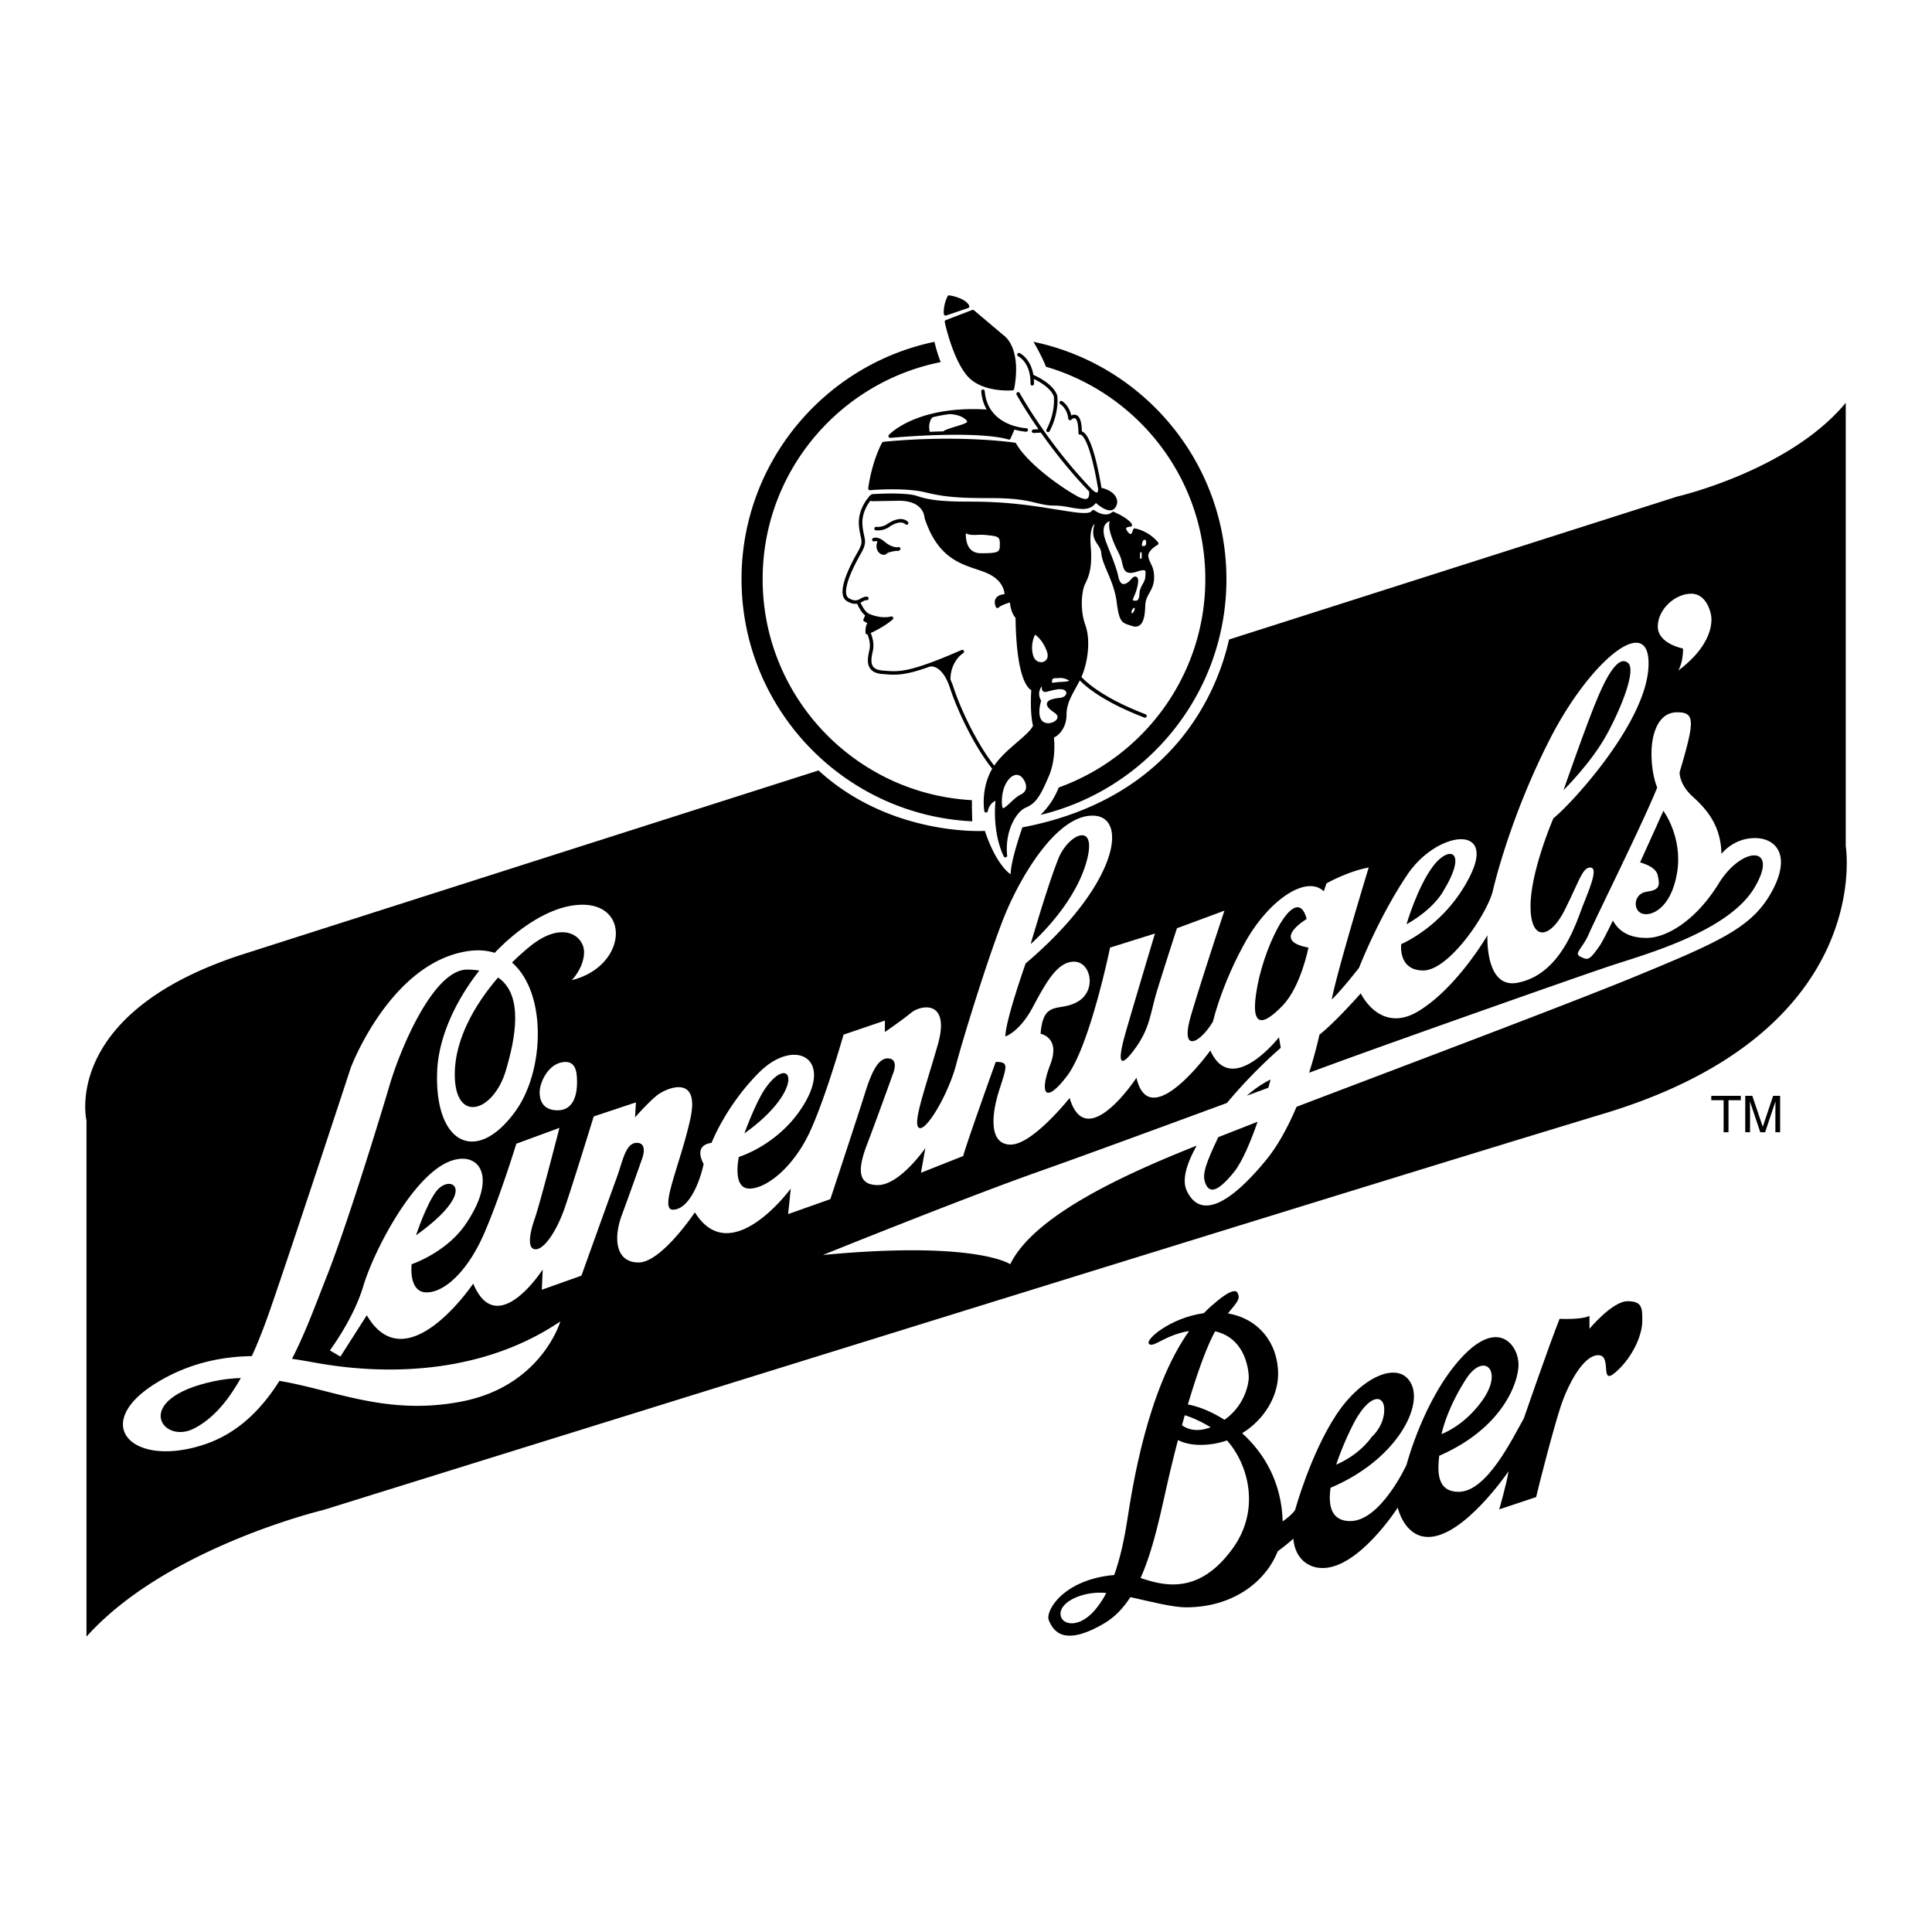
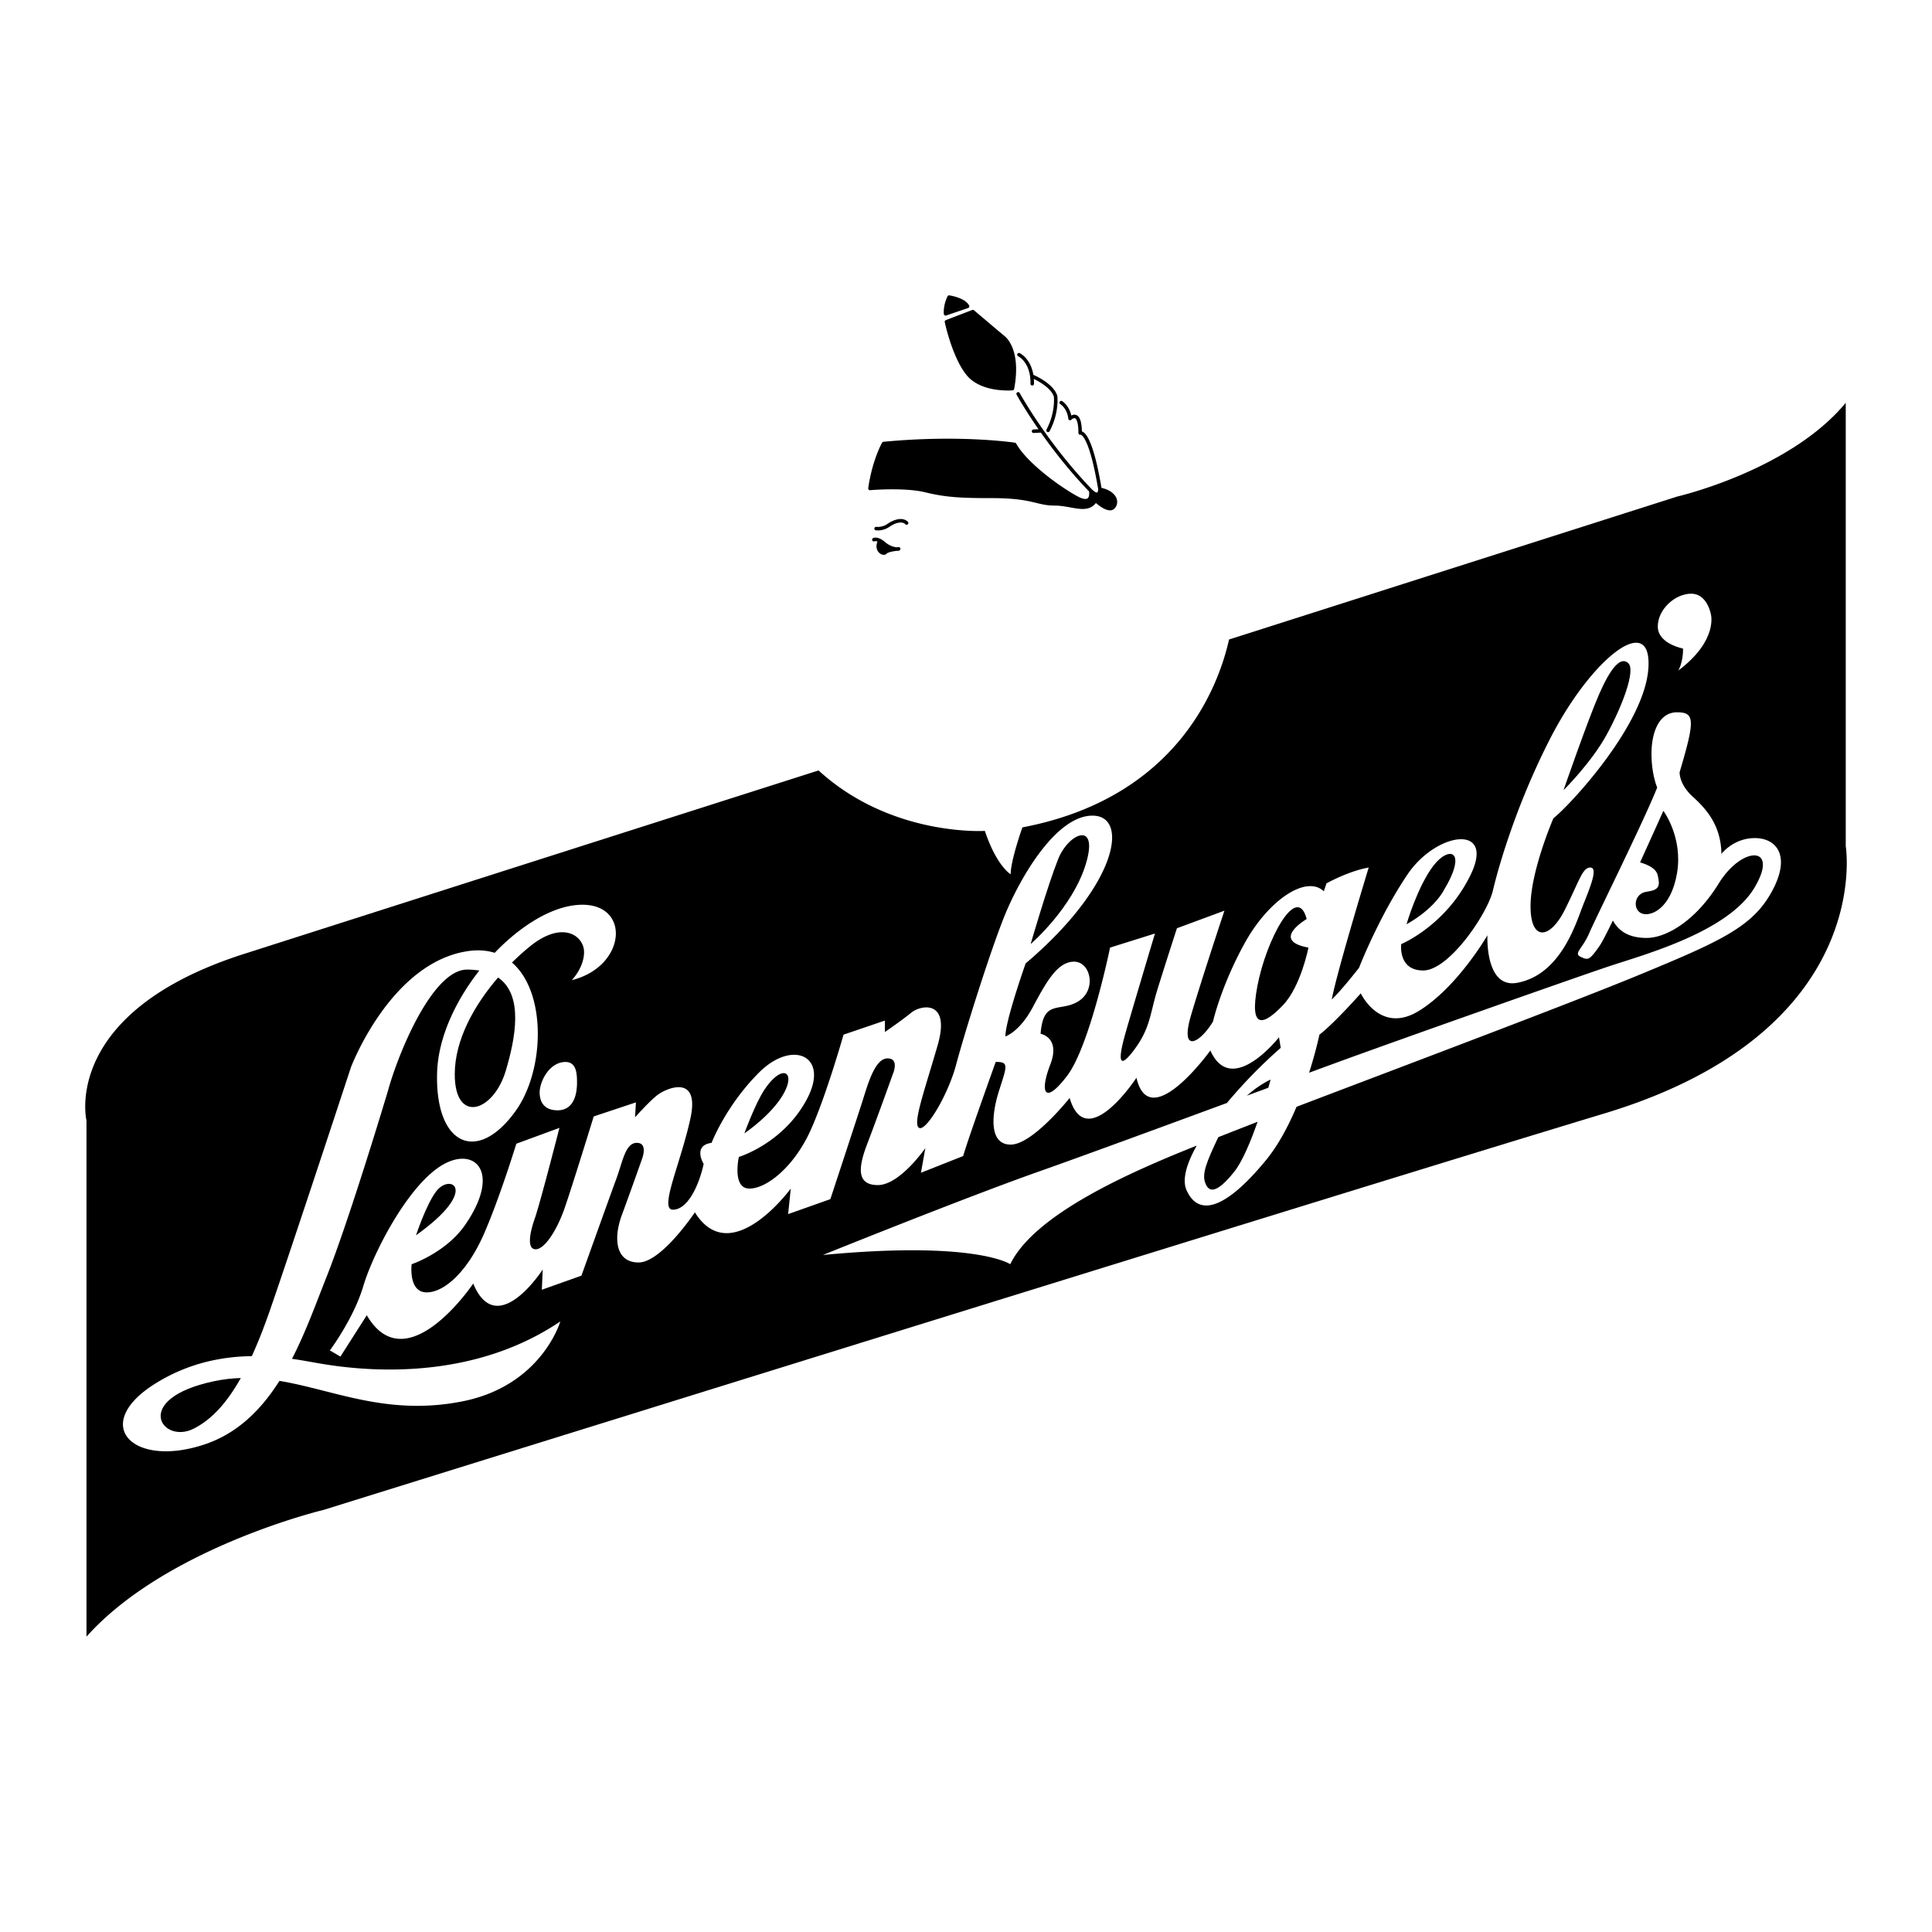
<svg xmlns="http://www.w3.org/2000/svg" width="2500" height="2500" viewBox="0 0 192.756 192.756">
  <g fill-rule="evenodd" clip-rule="evenodd">
    <path fill="#fff" d="M0 0h192.756v192.756H0V0z" />
    <path d="M94.258 32.137c.031.145.771 3.572 2.186 5.296 1.447 1.763 4.455 1.523 4.583 1.512a.173.173 0 0 0 .156-.143c.693-3.707-.66-5.03-.939-5.258-.475-.39-3.043-2.565-3.068-2.587a.174.174 0 0 0-.176-.03l-2.633 1.01a.174.174 0 0 0-.109.2zM94.248 31.459c.045.028.1.035.15.018l2.194-.746a.176.176 0 0 0 .105-.1.171.171 0 0 0-.005-.145c-.388-.775-1.91-1.007-1.975-1.017a.175.175 0 0 0-.184.098c-.456.956-.371 1.73-.367 1.763a.178.178 0 0 0 .082.129zM101.594 35.549h-.002c.053.025 1.26.647 1.219 2.735a.176.176 0 0 0 .352.007c.002-.17-.004-.33-.016-.483.504.243 1.699.895 1.994 1.751.02.179.141 1.636-.73 3.298a.175.175 0 0 0 .31.163c.98-1.871.773-3.461.766-3.528-.002-.01-.004-.021-.008-.031-.387-1.159-2.076-1.931-2.379-2.062-.266-1.615-1.303-2.141-1.354-2.165a.175.175 0 1 0-.152.315z" />
    <path d="M86.81 48.906c.034-.003 3.419-.298 5.515.215 2.118.519 3.719.576 6.624.576 2.463 0 3.562.267 4.445.48.586.143 1.094.266 1.83.266.562 0 1.088.096 1.596.188.98.179 1.91.349 2.516-.449.299.26.949.769 1.459.733a.603.603 0 0 0 .447-.233.957.957 0 0 0 .156-.956c-.184-.491-.742-.878-1.502-1.052-.559-3.307-1.205-5.243-1.869-5.597-.031-.017-.059-.025-.086-.034-.02-.947-.199-1.485-.553-1.632-.178-.074-.359-.031-.508.043-.219-1.004-.879-1.415-.91-1.433-.082-.049-.191-.021-.24.062s-.021.191.062.24c.027.017.674.417.793 1.449a.177.177 0 0 0 .115.146.18.18 0 0 0 .184-.042c.055-.054.24-.196.369-.142.08.034.34.237.34 1.465a.174.174 0 0 0 .248.16c-.02.009-.027.009-.027.009.008 0 .85.05 1.754 5.458-.004.116-.045.285-.109.312-.059.023-.25-.035-.598-.399-4.418-4.61-7.1-9.48-7.125-9.528a.175.175 0 1 0-.308.168c.014.026.787 1.432 2.182 3.442l-.502.028a.174.174 0 0 0-.164.185.175.175 0 0 0 .184.166l.719-.04c1.199 1.705 2.812 3.789 4.762 5.822l.043.042v.001c.025.146.053.554-.146.697-.178.128-.549.048-1.045-.225-1.838-1.01-5.037-3.375-6.074-5.241a.176.176 0 0 0-.127-.088c-.055-.008-5.464-.829-13.12-.089a.178.178 0 0 0-.136.088c-.04.071-.986 1.772-1.381 4.538a.176.176 0 0 0 .046.146c.035.04.087.06.141.055z" />
-     <path d="M88.828 43.684c9.284-.773 11.743.154 11.768.164a.177.177 0 0 0 .227-.093l.389-.898c.65.186 1.139.213 1.152.214a.176.176 0 1 0 .016-.351c-.119-.005-2.299-.13-3.449-1.742a.18.18 0 0 0-.035-.049c-.338-.491-.582-1.114-.648-1.909a.174.174 0 0 0-.189-.16.176.176 0 0 0-.16.189c.061.726.26 1.32.543 1.808-6.938-.409-9.642 2.412-9.755 2.534a.175.175 0 0 0 .141.293zM115.539 54.103c-.998-1.178-2.252-1.369-2.305-1.377a.172.172 0 0 0-.195.138c-.033.156-.135.394-.23.416-.049.011-.152-.042-.293-.225-.129-.164-.186-.302-.152-.369.043-.088.266-.137.408-.138a.172.172 0 0 0 .152-.09.17.17 0 0 0-.004-.177c-.375-.611-1.734-1.187-1.793-1.21a.175.175 0 0 0-.184.03c-.674.598-1.742-.177-1.754-.186a.177.177 0 0 0-.252.047c-.256.4-1.539.192-3.314-.096l-1.559-.246c-2.867-.428-4.756-.573-7.485-.573-2.52 0-3.896-.152-5.077-.561-1.161-.402-4.323-.194-4.457-.185a.196.196 0 0 0-.081.025c-.088.054-.266.166-.313.315-.012.008-.024.015-.034.025-.043.049-1.058 1.215-.921 2.765.042.475.114.801.172 1.062.123.559.169.768-.281 1.556-1.088 1.903-2.157 4.304-1.077 4.934.435.253.752.291 1.007.247.09.212.377.829.8 1.171l-.168.377a.175.175 0 0 0 .077.225l.307.167c-.1.175-.208.478-.179.961a.174.174 0 0 0 .083.139c.033.021.07.025.107.021.098.23.338.885.208 1.505l-.024.114c-.124.576-.278 1.293.101 1.803.229.308.626.487 1.178.532l.162.013c1.175.098 2.052.171 4.633-.762.012 0 .024.002.037 0h-.002c.048-.008 1.183-.18 1.951 2.164.772 2.355 2.461 5.86 4.207 8.04-.021.039-.049.076-.07.115-1.068 1.961-.734 4.02-.721 4.107a.178.178 0 0 0 .168.146.173.173 0 0 0 .176-.136c.154-.667.531-.929.773-1.031-.312 3.372.785 5.461.832 5.55a.178.178 0 0 0 .207.085.177.177 0 0 0 .123-.186c-.252-2.482.943-4.401 1.865-4.778 1.045-.427 1.5-1.279 2.289-3.121.695-1.62.566-3.373.512-3.866.564-.253 1.258-1.05 1.258-2.259 0-1.012.412-1.763.934-2.715.127-.23.256-.469.391-.725.873.883 2.711 2.272 6.439 3.707.09.034.191-.011.227-.101s-.012-.192-.102-.227c-3.811-1.465-5.604-2.889-6.4-3.723.633-1.438.939-3.657.389-5.183-.533-1.477-.363-3.136-.131-3.834.041-.121.1-.243.166-.385.287-.609.682-1.443.502-3.635-.123-1.495.168-2.03.352-2.216l.027-.021c-.322 1.115.01 1.612.307 2.053.176.259.34.503.367.87.041.533.301 1.145.6 1.853.373.879.795 1.876.938 3.027.236 1.89.488 2.056 1.252 2.294.084.026.172.054.27.087.295.104.547.085.752-.055.455-.31.547-1.14.578-1.991.02-.55.213-.895.416-1.259.215-.385.438-.783.461-1.418.029-.779-.164-1.179-.334-1.531-.1-.205-.193-.397-.238-.656-.09-.508.633-1.021.92-1.176a.179.179 0 0 0 .088-.122.18.18 0 0 0-.039-.141z" />
-     <path d="M96.968 79.832c-11.618-.627-20.879-10.276-20.879-22.049 0-10.699 7.649-19.643 17.766-21.656-.277-.71-.48-1.412-.627-2.023-10.975 2.289-19.245 12.036-19.245 23.679 0 12.946 10.224 23.547 23.021 24.159a50.469 50.469 0 0 1-.036-2.11zM103.104 34.102a19.31 19.31 0 0 1 1.26 2.489c9.172 2.685 15.891 11.166 15.891 21.193 0 9.561-6.109 17.719-14.627 20.784a7.694 7.694 0 0 1-1.818 2.735c10.627-2.547 18.551-12.122 18.551-23.519-.002-11.649-8.277-21.398-19.257-23.682z" />
    <path d="M184.15 84.42V40.189c-5.617 6.787-16.85 9.361-16.85 9.361s-19.748 6.298-44.678 14.252c-1.021 4.576-5.084 15.788-20.617 18.746 0 0-1.17 3.276-1.17 4.681 0 0-1.404-.819-2.574-4.33 0 0-9.355.598-16.593-6.031a82577.29 82577.29 0 0 0-57.36 18.317c-18.254 5.851-15.68 16.617-15.68 16.617v51.486c7.957-8.895 23.637-12.639 23.637-12.639s100.633-31.359 127.78-39.551c27.148-8.19 24.105-26.678 24.105-26.678z" />
    <path d="M93.012 41.665c.01-.009.015-.021.022-.031a15.122 15.122 0 0 1 1.7-.318h.001c.011 0 1.117.009 1.671.602.075.08.094.134.088.156-.038.142-.585.309-1.024.442-.39.119-.832.253-1.246.439a.174.174 0 0 0-.083.082c-.435.01-.895.024-1.385.044v-.001c-.194-.975.236-1.399.255-1.417l.001.002zM110.85 53.394c.258.772.482 1.22.662 1.579.16.323.289.578.389.956l.066.273c.092.384.17.715.449.871.232.129.562.112 1.068-.057.549-.183.705-.125.748-.092.08.063.061.3.041.528l-.01.131c-.018.262-.133.468-.256.687-.135.243-.289.519-.314.894-.018.272-.057.598-.199.711-.07.057-.184.073-.346.048-.094-.014-.115-.036-.117-.038-.023-.054.074-.287.139-.441a5 5 0 0 0 .254-.707c.24-.909.105-1.111-.037-1.186-.232-.122-.471.161-.574.282-.266.313-.576.481-.791.426-.252-.062-.377-.416-.439-.701-.176-.825-.559-1.784-.895-2.63-.166-.417-.324-.81-.426-1.119-.121-.363-.281-1.038.002-1.474a.912.912 0 0 1 .459-.343c-.11.336-.075.801.127 1.402zM95.123 68.554a6.539 6.539 0 0 0-.297-.753c.008-1.833 1.224-2.609 1.276-2.641a.176.176 0 0 0-.163-.311c-5.216 2.272-6.22 2.188-7.739 2.062l-.163-.013c-.447-.037-.758-.168-.925-.392-.284-.382-.148-1.013-.04-1.52l.025-.115c.149-.71-.108-1.433-.225-1.709.472-.222 1.455-.722 2.187-1.354a.176.176 0 0 0 .038-.219.176.176 0 0 0-.208-.08c-.009.003-.884.276-2.159-.258-.397-.167-.738-.806-.876-1.128.059-.028.116-.057.169-.086.158-.086.295-.16.463-.16a.175.175 0 1 0 0-.351c-.257 0-.455.107-.63.202-.303.164-.565.305-1.167-.047-.63-.367-.18-2.033 1.205-4.457.497-.869.457-1.181.319-1.805a7.252 7.252 0 0 1-.165-1.018c-.107-1.212.592-2.195.786-2.441a.8.8 0 0 0 .271.043l2.589-.044c2.459 0 2.54 1.604 2.542 1.672 0 .017.003.033.009.049 1.226 3.789 3.396 4.517 5.139 5.102.424.143.824.277 1.186.445 1.432.667 1.631 1.68 1.652 2.053-.43.042-.73.183-.875.431-.225.384.008.842.018.861a.176.176 0 0 0 .289.033c.141-.165.689-.371 1.109-.499.059.873.424 1.39.559 1.549.08 5.802 1.143 6.968 1.57 7.202-.135 2.142.1 3.267.172 3.549-.227.473-.854 1.015-1.58 1.641-.797.685-1.684 1.45-2.289 2.338-1.695-2.151-3.322-5.54-4.072-7.831zM105.17 71.081c.164.108.354.28.34.484-.012.171-.17.351-.412.468-.287.138-.707.188-1.004-.015-.715-.49-.242-2.025-.238-2.041a.178.178 0 0 0-.014-.139c-.324-.578-.121-1.072.096-1.378-.004.287.02.422.135.513.137.109.305.063.582-.012.193-.052.455-.124.816-.18.396-.062.715.004.852.178.07.089.084.199.039.308-.076.185-.297.316-.588.352-.752.09-1.234.213-1.314.545-.064.264.155.546.71.917zM99.959 79.846c.027-1.366.662-2.307 1.244-2.499.316-.104.613.007.854.321.191.249.383.669.295 1.035-.059.246-.238.443-.537.586-.348.167-.701.497-1.01.789-.221.207-.633.593-.734.549-.001-.001-.128-.066-.112-.781zM114.352 54.084c0 .395-.104.395-.352.395-.037 0-.055-.007-.057-.01s-.055-.077.049-.422c.043-.142.148-.205.23-.192.081.012.13.098.13.229zM113.912 55.445c0 .238-.029.294-.039.307h-.045l-.059-.001c-.01-.021-.033-.091-.033-.307 0-.335.031-.351.088-.351.067.001.088.001.088.352zM104.367 65.857a.693.693 0 0 1-.674.189c-.305-.074-.531-.323-.625-.684a2.945 2.945 0 0 1 .201-2.039c.254.173.807.645 1.176 1.66.131.36.102.671-.078.874zM105.791 68.039c-.16.003-.314.024-.451.042-.135.018-.336.044-.385.016-.002-.008-.01-.039.004-.117.051-.305.051-.305.512-.323.084-.003.182-.007.291-.014.342-.021.791.161.91.276-.076.038-.293.107-.881.12zM97.881 55.196c-.475 0-.844-.148-1.096-.441-.39-.453-.434-1.15-.422-1.554.329.189.711.178 1.141.163a5.83 5.83 0 0 1 .914.018l.162.018c.969.107 1.174.154 1.174.831 0 .837 0 .965-1.873.965zM112.93 61.23a.618.618 0 0 1-.027-.213c0-.145.09-.261.172-.322.064-.047.111-.053.125-.051.004.005.012.021.012.066-.001.224-.189.472-.282.52z" fill="#fff" />
    <path d="M89.647 54.583a7.733 7.733 0 0 0-.205.021c-.201-.022-.675-.118-1.158-.535-.718-.62-1.15-.397-1.198-.37a.176.176 0 0 0 .177.303l-.006.003c.001 0 .101-.041.289.019-.223.551-.039.999.269 1.21.239.164.512.161.662-.009.098-.11.542-.215.971-.269.046.004.083.006.097.006.139 0 .211-.051.241-.081a.174.174 0 0 0 .035-.197.176.176 0 0 0-.174-.101zM88.537 52.273c-.522.366-1.099.292-1.104.292a.175.175 0 1 0-.047.347 2.06 2.06 0 0 0 1.353-.352c.54-.378 1.24-.603 1.589-.254.069.069.18.069.248 0a.174.174 0 0 0 0-.248c-.528-.525-1.428-.212-2.039.215z" />
    <path d="M57.219 90.33c-2.538.346-5.413 2.176-7.865 4.734-.777-.245-1.663-.319-2.667-.171-7.723 1.141-11.672 11.585-11.672 11.585s-5.88 17.902-8.074 24.221c-.594 1.709-1.194 3.238-1.816 4.602-2.925.041-6.338.664-9.681 2.771-6.407 4.037-2.282 8.424 4.915 6.055 3.354-1.104 5.715-3.504 7.522-6.357 5.453.91 10.729 3.512 18.192 2.057 7.974-1.553 9.829-7.986 9.829-7.986-9.742 6.582-21.414 4.652-24.397 4.125-.636-.111-1.44-.264-2.373-.395 1.397-2.715 2.435-5.623 3.426-8.117 2.369-5.969 6.143-18.605 6.143-18.605 1.062-3.869 4.476-12.111 7.898-12.111.446 0 .85.035 1.222.096-2.375 3.023-4.083 6.688-4.206 10.084-.263 7.285 3.949 9.303 7.811 3.949 2.937-4.07 3.128-11.844-.344-14.832a24.662 24.662 0 0 1 1.748-1.579c3.335-2.721 5.441-1.053 5.441.526s-1.229 2.808-1.229 2.808c5.706-1.405 5.969-8.25.177-7.46z" fill="#fff" />
    <path d="M175.082 83.616c-2.15 0-3.336 1.58-3.336 1.58-.043-2.809-1.447-4.432-2.852-5.705s-1.316-2.457-1.316-2.457c1.535-5.178 1.535-5.968-.264-5.968s-2.545 2.018-2.545 4.125.57 3.379.57 3.379c-1.404 3.511-6.143 13.032-6.801 14.568-.658 1.536-1.58 1.975-.834 2.326s.877.351 1.887-1.097c.24-.344.727-1.289 1.326-2.524.678 1.218 1.809 1.734 3.369 1.734 1.932 0 4.871-1.667 7.197-5.441 2.324-3.774 6.098-3.818 3.553.439-2.635 4.409-11.014 6.67-14.436 7.81-3.424 1.141-21.195 7.416-27.426 9.697l-2.566.943c.697-2.182 1.031-3.795 1.031-3.795 1.578-1.229 4.125-4.125 4.125-4.125s1.93 4.125 5.791 1.756 6.846-7.548 6.846-7.548-.264 5.354 2.984 4.739c4.395-.832 5.879-6.056 6.582-7.811.701-1.755 1.492-3.686.701-3.686-.789 0-1.053 1.229-2.545 4.212s-3.422 3.16-3.422-.351c0-3.51 2.281-8.776 2.281-8.776 1.58-1.229 9.127-9.303 9.479-15.007.352-5.704-5.705-.965-9.83 7.109s-5.703 15.182-5.703 15.182c-.615 2.37-4.389 7.899-6.934 7.899s-2.193-2.633-2.193-2.633 4.475-1.843 6.932-6.933c2.457-5.09-3.422-4.3-6.318 0s-4.826 9.302-4.826 9.302c-1.932 2.457-2.721 3.16-2.721 3.16.525-2.809 3.686-13.165 3.686-13.165-2.02.351-4.213 1.58-4.213 1.58l-.264.79c-1.754-1.667-5.529.878-7.898 5.178-2.369 4.301-3.158 7.811-3.158 7.811-1.316 2.193-3.336 3.248-2.195-.613 1.141-3.863 3.336-10.444 3.336-10.444l-4.74 1.755s-1.141 3.51-1.93 6.056c-.791 2.545-.703 3.949-2.457 6.23-1.756 2.281-1.229-.088-.791-1.668.439-1.58 2.984-10.092 2.984-10.092l-4.477 1.404s-2.018 9.829-4.299 12.813c-2.283 2.984-2.721 1.58-1.668-1.141s-.965-3.072-.965-3.072c.264-3.51 1.93-2.105 3.773-3.246 1.842-1.143 1.229-3.95-.439-3.95s-2.809 2.106-4.125 4.563-2.721 2.896-2.721 2.896c0-1.58 2.02-7.284 2.02-7.284 9.215-7.811 10.355-14.744 6.67-14.744s-7.285 6.318-8.777 10.004c-1.49 3.686-4.036 11.848-4.826 14.832s-2.984 6.67-3.687 6.318c-.702-.352.527-3.686 1.843-8.25 1.316-4.562-1.667-4.037-2.633-3.246-.965.789-2.633 1.93-2.633 1.93v-1.141l-4.125 1.404s-1.843 6.494-3.423 9.83c-1.58 3.334-4.213 5.527-5.968 5.527s-1.053-3.158-1.053-3.158 4.388-1.316 6.757-5.705c2.37-4.389-1.404-6.055-4.739-2.721-3.335 3.336-4.739 7.021-4.739 7.021-1.931.264-.79 2.105-.79 2.105-.527 2.371-1.667 4.564-3.072 4.564s.79-4.652 1.755-9.127c.965-4.477-2.458-2.984-3.335-2.283-.878.703-2.194 2.195-2.194 2.195l.088-1.492-4.212 1.404s-2.106 6.846-2.896 9.127c-.79 2.281-2.019 4.125-2.896 4.125-.877 0-.614-1.58-.087-3.072.526-1.492 2.458-9.039 2.458-9.039l-4.301 1.58s-1.667 5.441-3.247 9.039c-1.58 3.598-3.861 5.793-5.704 5.793-1.843 0-1.492-2.809-1.492-2.809s3.423-1.141 5.354-3.949c3.723-5.416.79-7.986-2.545-5.793s-6.67 8.688-7.636 11.936c-.965 3.248-3.334 6.406-3.334 6.406l1.053.615 2.633-4.125c3.949 6.758 10.619-3.16 10.619-3.16 2.369 5.705 6.933-1.404 6.933-1.404l-.088 2.02 3.95-1.404s2.896-8.074 3.51-9.742.878-3.51 2.019-3.51.526 1.58.526 1.58-1.141 3.246-2.019 5.615c-.877 2.371-.614 4.74 1.668 4.74 2.281 0 5.616-5.002 5.616-5.002 3.599 5.791 9.566-2.371 9.566-2.371l-.263 2.547 4.213-1.492s2.72-8.25 3.247-9.918c.526-1.668 1.229-4.125 2.457-4.125s.526 1.58.526 1.58-1.667 4.652-2.545 6.934c-.877 2.281-1.141 4.125 1.053 4.125s4.739-3.688 4.739-3.688l-.438 2.459 4.212-1.668c.439-1.58 3.247-9.391 3.247-9.391 1.316 0 1.141.352.352 2.809-.791 2.457-1.053 5.441 1.141 5.441s5.881-4.652 5.881-4.652c1.666 5.617 6.668-2.018 6.668-2.018 1.316 5.705 7.373-2.721 7.373-2.721 2.105 4.738 6.846-1.316 6.846-1.316l.176 1.053a49.953 49.953 0 0 0-5.369 5.502c-6.734 2.482-14.404 5.301-18.854 6.873-7.328 2.588-21.458 8.293-21.458 8.293 15.315-1.449 18.694.922 18.694.922 2.453-5.053 12.176-9.273 18.604-11.834-1.016 1.814-1.484 3.414-1.008 4.461 1.316 2.896 4.211 1.492 7.898-2.982 1.252-1.521 2.271-3.459 3.07-5.352 9.973-3.801 27.268-10.309 33.877-13.035 8.512-3.51 11.629-4.915 13.559-8.469 1.933-3.549.44-5.305-1.71-5.305z" fill="#fff" />
    <path d="M19.306 142.547c-3.159 1.58-6.231-2.982 2.019-4.738.924-.197 1.82-.295 2.701-.324-1.384 2.466-2.907 4.156-4.72 5.062zM50.461 106.828c-1.229 4.125-5.09 5.354-5.09.352 0-3.473 1.988-6.945 4.32-9.654 2.578 1.757 1.727 6.089.77 9.302zM41.51 123.24s1.002-3.055 2.018-4.389c1.404-1.841 4.388-.175-2.018 4.389zM74.266 113.082s1.083-2.996 2.019-4.389c2.611-3.882 4.388-.175-2.019 4.389z" />
    <path d="M55.639 110.777c-1.316 0-1.799-.789-1.799-1.799s.921-3.027 2.589-3.027c1.141 0 1.141 1.316 1.141 2.105 0 .792-.176 2.721-1.931 2.721z" fill="#fff" />
    <path d="M102.826 94.191s1.695-5.851 2.748-8.483c1.055-2.633 4.096-3.862 2.75.526s-5.498 7.957-5.498 7.957zM130.367 91.69s-3.686 2.15.176 2.853c0 0-.746 3.862-2.545 5.749s-3.422 2.676-2.545-1.932c.877-4.608 3.949-10.356 4.914-6.67zM140.328 92.216s1.098-3.773 2.678-5.836c1.578-2.062 3.471-1.56 1.008 2.501 0 .001-.877 1.756-3.686 3.335zM155.994 78.833s2.369-6.845 3.51-9.478 2.15-3.905 2.939-3.203c.791.702-.613 4.344-2.148 7.152-1.537 2.809-4.301 5.529-4.301 5.529zM167.314 87.126c-.613 3.598-2.676 4.388-3.555 3.993-.877-.395-.746-1.975.527-2.15 1.273-.175 1.361-.57 1.098-1.667-.168-.699-1.1-1.076-1.754-1.259 1.264-2.769 2.324-5.148 2.324-5.148s1.976 2.633 1.36 6.231zM126.77 107.707s-.082.311-.229.818l-2.15.793c1.246-1.113 2.379-1.611 2.379-1.611zM123.127 116.922c-1.799 2.236-2.545 2.062-2.896 1.053-.309-.889.133-2.018 1.318-4.52.525-.207 1.014-.398 1.447-.57.596-.238 1.438-.566 2.475-.967-.666 1.908-1.51 3.965-2.344 5.004z" />
    <path d="M167.447 66.898s.496-.819.467-2.194c0 0-2.516-.468-2.516-2.194s1.727-3.277 3.336-3.277c1.607 0 1.959 2.048 1.959 2.048s.762 2.603-3.246 5.617z" fill="#fff" />
-     <path d="M170.734 109.332h2.948v.434h-1.229v3.197h-.488v-3.197h-1.231v-.434zM177.129 112.963v-2.145c0-.105.012-.566.012-.904h-.012l-1.021 3.049h-.486l-1.021-3.045h-.01c0 .334.01.795.01.9v2.145h-.477v-3.631h.705l1.037 3.07h.01l1.031-3.07h.699v3.631h-.477zM162.385 129.822c-1.52 0-3.803 2.75-3.803 2.75v-1.287c-.818.41-2.982.293-2.982.293-1.113 2.807-3.57 9.945-3.57 9.945-1.17 2.049-3.686 7.314-6.494 7.314-2.244 0-2.098-2.096-1.947-3.592 6.379-2.785 7.916-7.354 7.916-9.105 0-1.871-1.99-4.738-5.734-.643s-5.441 10.648-5.441 10.648-2.574 5.615-5.617 5.615c-1.846 0-2.232-1.459-1.961-3.326 6.346-2.67 9.145-7.84 8.105-10.246-1.111-2.574-4.975-.938-7.549 2.982s-4.094 9.479-4.094 9.479c-.248.383-.762.805-1.24 1.145-.109-3.99-1.922-6.887-4.045-8.801 2.197-1.348 3.588-3.668 3.588-5.916 0-3.057-1.928-5.512-5.008-6.037.963-1.189 1.256-1.422.971-2.037-.352-.762-2.34 1.053-2.34 1.053-.361.293-.707.615-1.039.959-3.293.449-5.928 2.658-5.455 3.078.449.398 1.588-.906 3.988-1.295-4.188 5.91-5.658 15.609-6.154 18.787-.32 2.059-.732 3.938-1.316 5.553-5.061.438-6.904 3.586-6.523 4.512.41.994 1.404 2.75 5.559.293 1.035-.613 1.877-1.508 2.578-2.596 1.975.432 4.186 1.016 5.555 1.016 4.672 0 7.945-2.547 9.146-5.59.84-.611 1.561-1.256 1.561-1.256.117 1.697 1.229 2.926 2.926 2.926 3.627 0 7.488-6.027 7.488-6.027s.643 2.926 3.043 2.926c3.568 0 8.014-6.553 8.014-6.553-.232 1.404-.936 3.803-.936 3.803l3.686-1.229c.234-1.053 1.756-6.963 2.457-9.068.703-2.105 2.225-5.09 3.746-5.09 1.52 0-.117 3.568 2.105 1.346 1.506-1.506 2.281-3.51 2.281-4.738-.002-1.231.056-1.991-1.465-1.991z" />
-     <path d="M109.32 160.539c-1.697 2.047-3.512 1.578-3.512.467s1.873-2.105 3.979-2.105c.18 0 .381.014.588.033a9.477 9.477 0 0 1-1.055 1.605zM121.232 132.826c3.168.723 3.357 4.131 3.357 4.602 0 .477-.293 2.719-2.424 4.227-1.355-.865-2.682-1.363-3.65-1.529.891-3.005 1.852-5.726 2.717-7.3zM118.205 141.197c.646.201 1.52.559 2.58 1.201-1.328.506-2.25.236-2.859-.201.092-.334.185-.668.279-1zM123.01 154.453c-3.457 4.816-7.041 3.691-9.215 2.986 1.404-3.137 2.125-7.148 2.955-10.65.238-1.008.502-2.059.777-3.115.566.295 1.314.482 2.266.482.932 0 1.812-.162 2.623-.445 2.102 2.342 3.383 6.859.594 10.742zM134.945 142.227c1.58-3.16 3.16-3.219 3.16-1.58 0 1.637-1.229 2.691-1.229 2.691-1.078 1.494-2.545 2.346-3.561 2.793.466-1.422 1.101-2.846 1.63-3.904zM146.297 137.545c1.754-2.691 3.803-.818 1.52 2.281-1.422 1.936-3.004 2.844-3.994 3.256.325-1.445 1.15-3.508 2.474-5.537z" fill="#fff" />
  </g>
</svg>